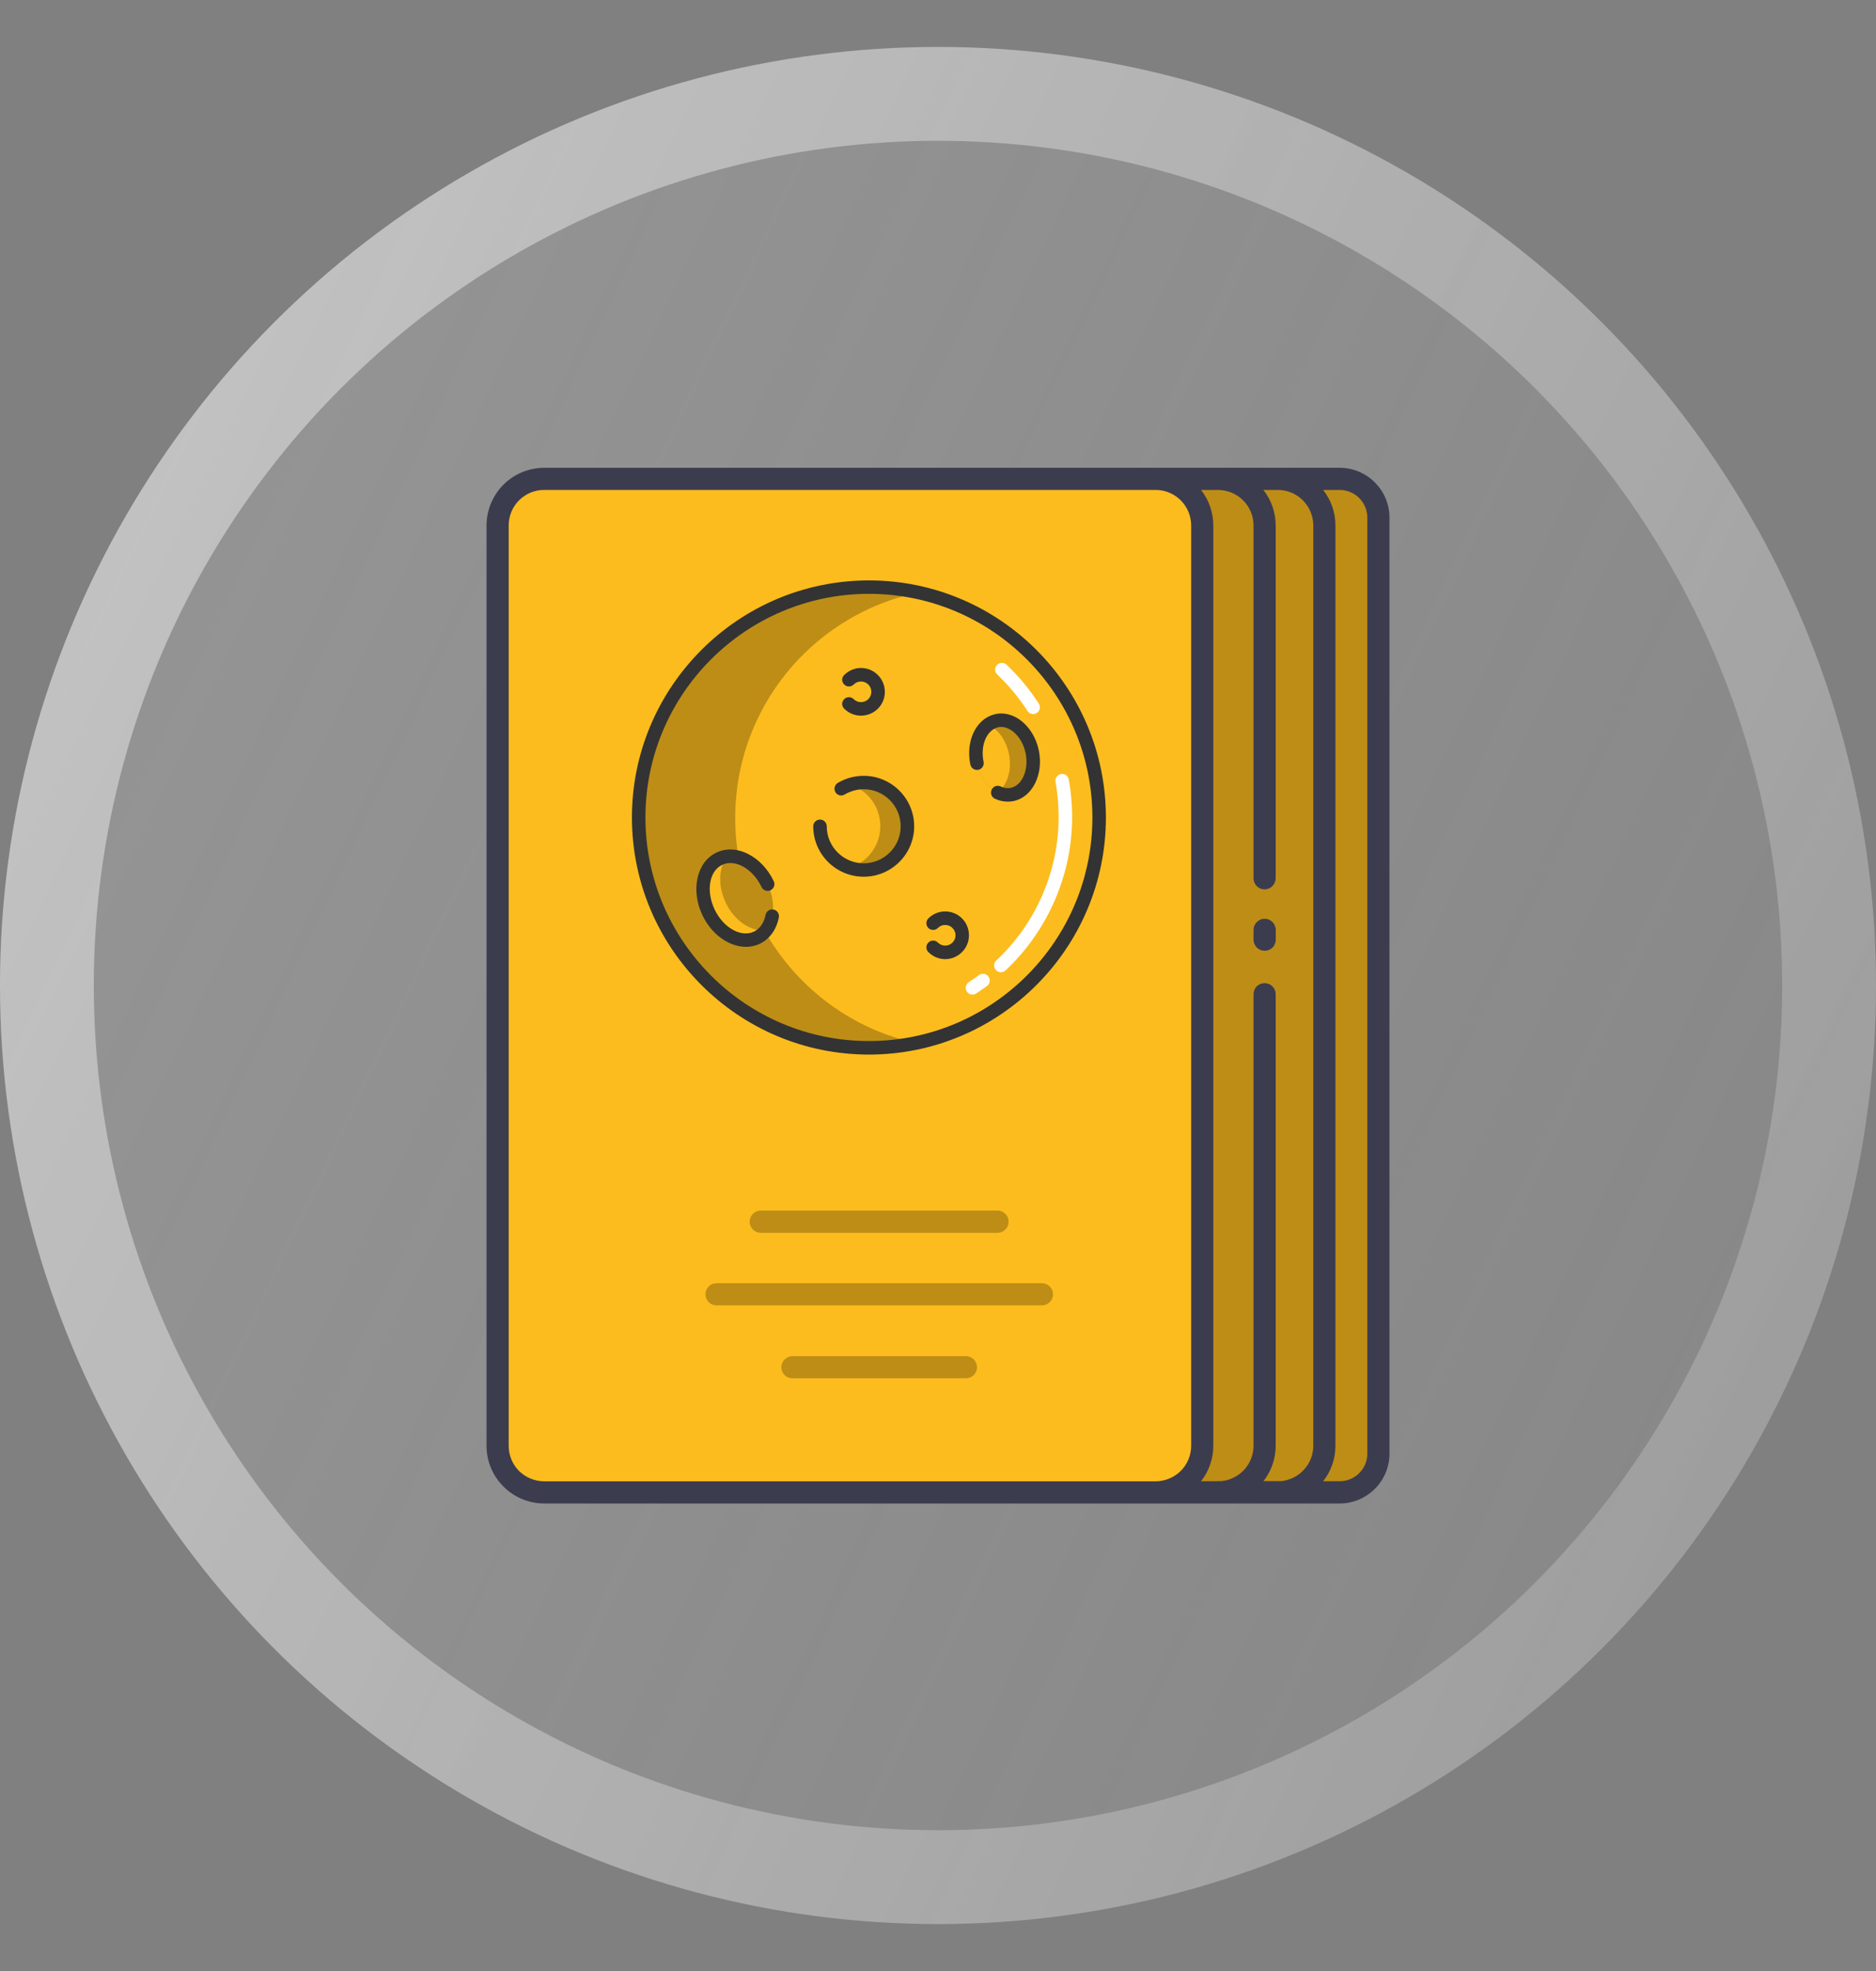
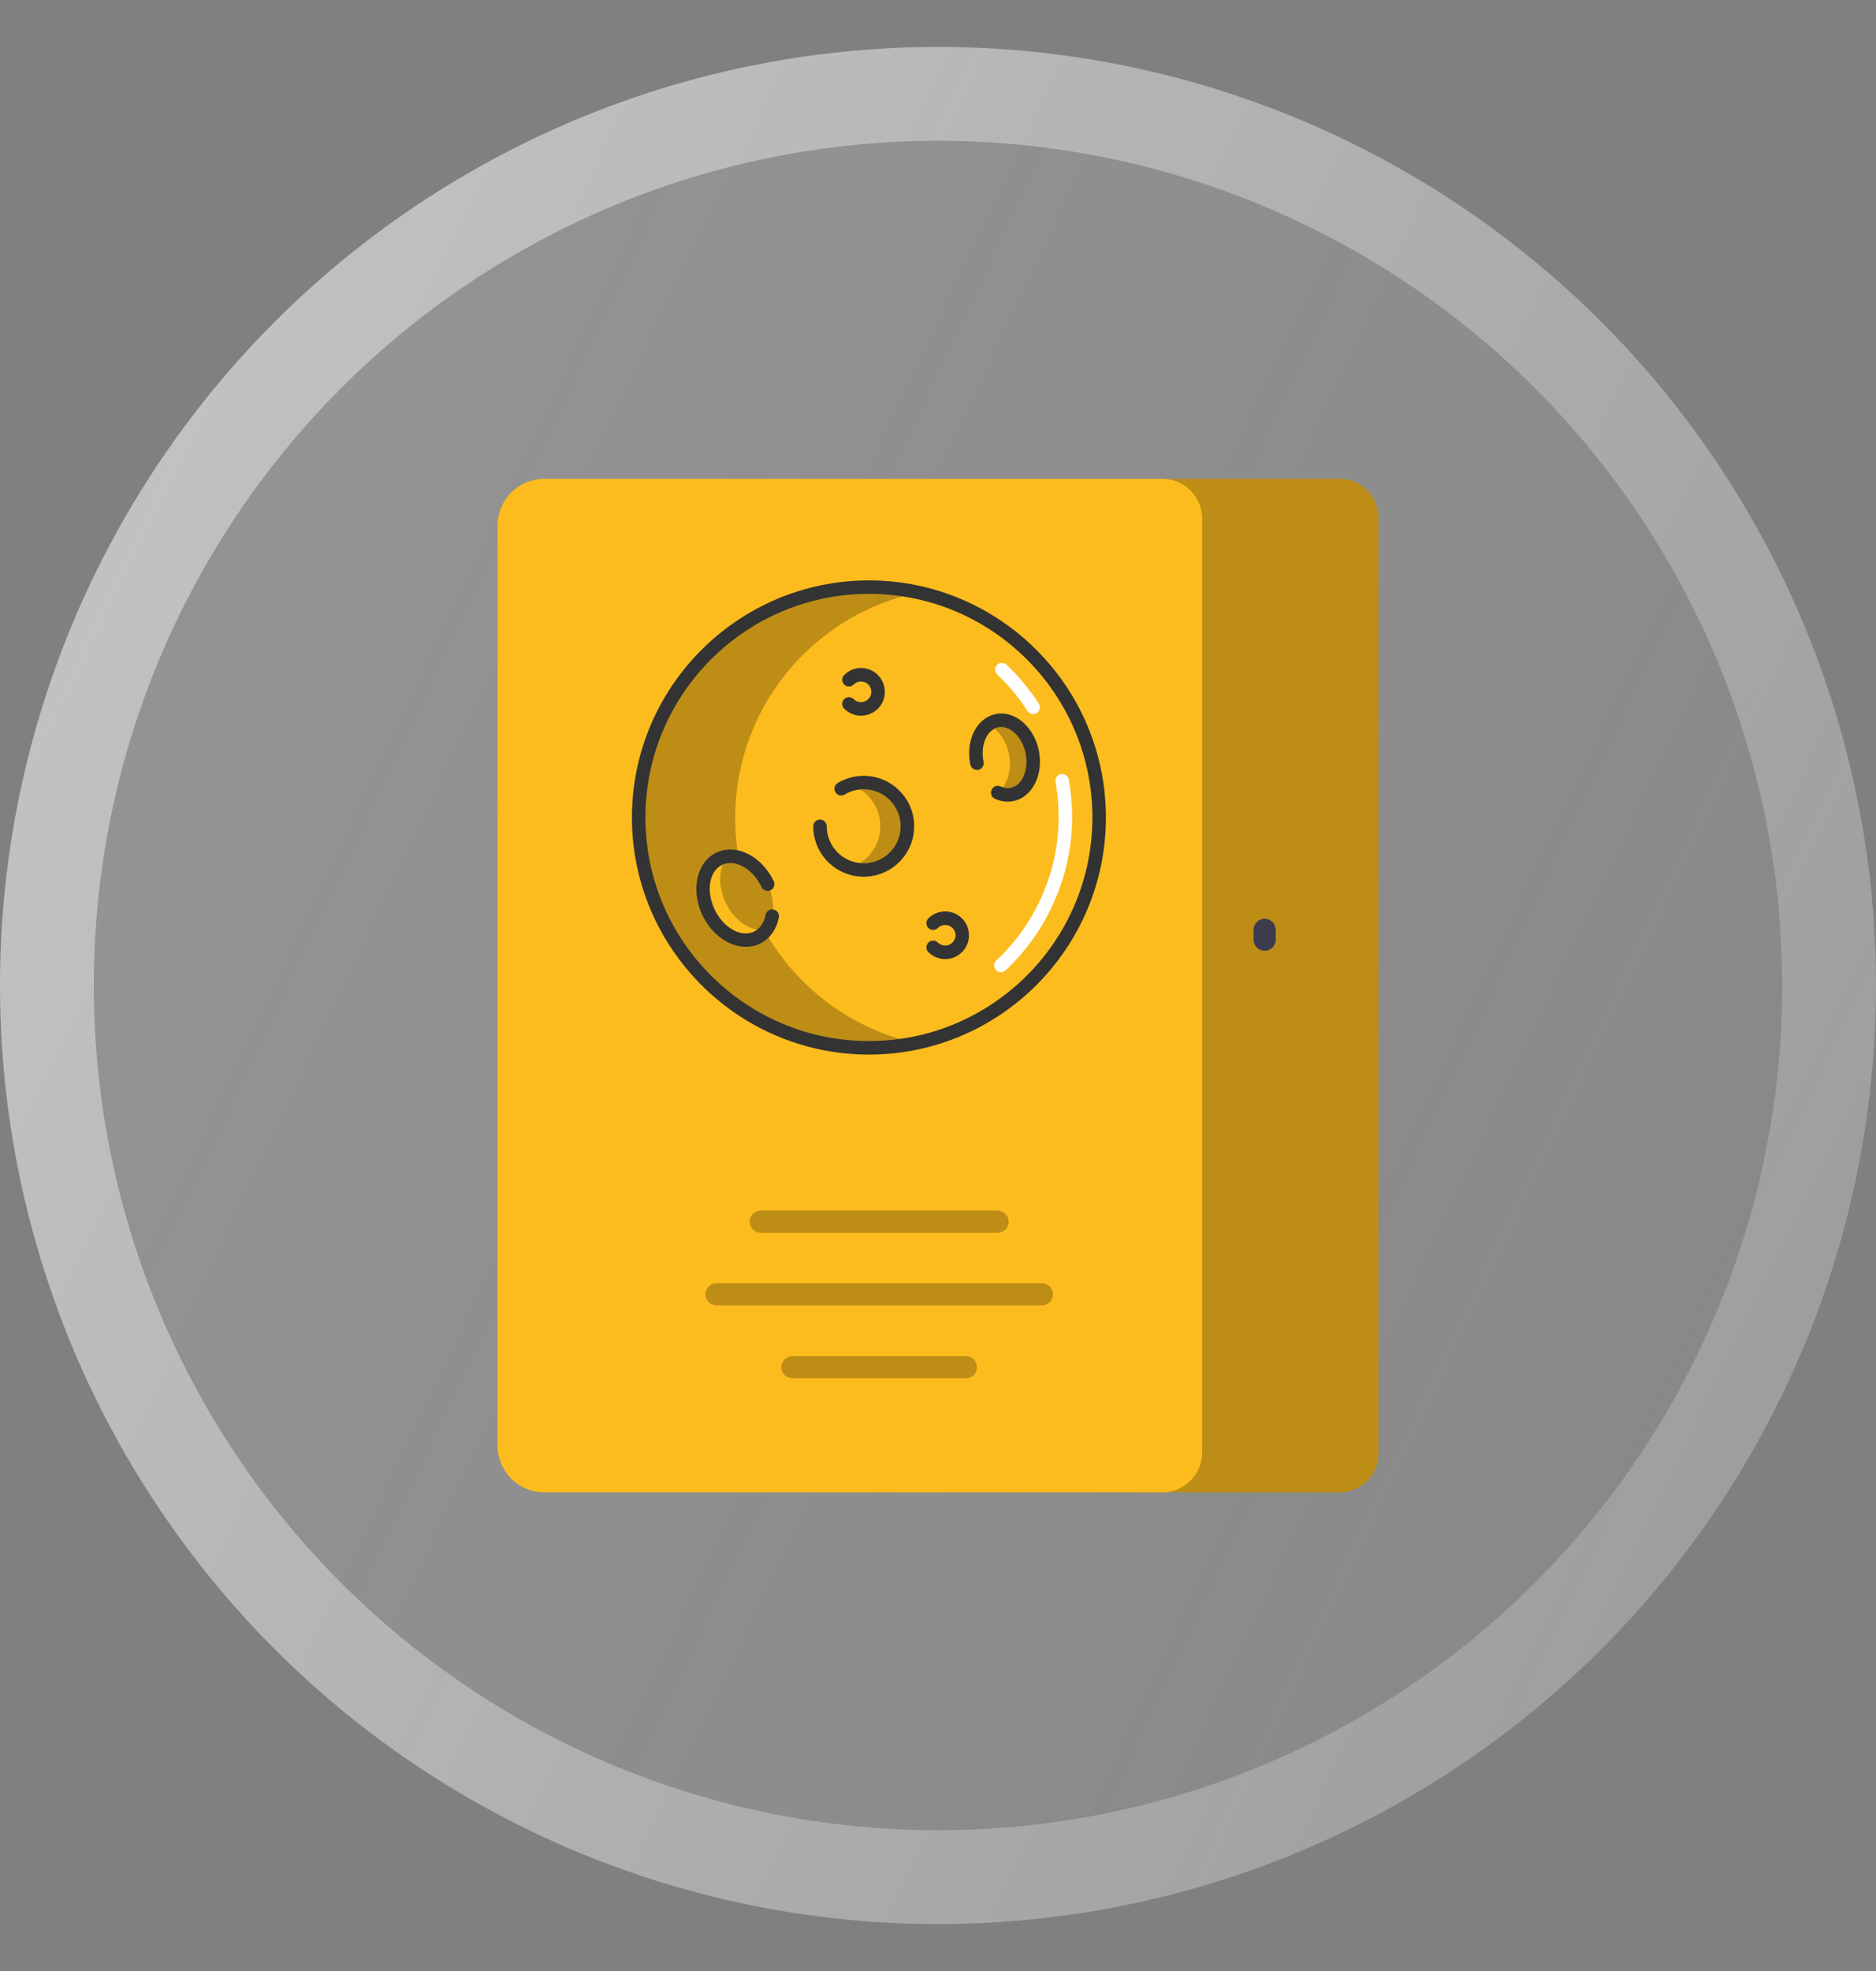
<svg xmlns="http://www.w3.org/2000/svg" width="20" height="21" viewBox="0 0 20 21" fill="none">
  <rect x="0" y="0" width="20" height="21" fill="#808080" stroke="none" />
  <g>
    <circle cx="10" cy="10.5" r="10" fill="url(#paint0_linear_324_40159)" />
    <circle cx="10" cy="10.5" r="9.5" stroke="url(#paint1_linear_324_40159)" />
  </g>
  <g clip-path="url(#clip0_324_40159)">
    <path d="M13.623 15.9H14.282C14.392 15.9 14.496 15.856 14.574 15.779C14.651 15.701 14.695 15.597 14.695 15.487V5.514C14.695 5.405 14.651 5.3 14.574 5.222C14.496 5.145 14.392 5.102 14.282 5.102H13.623V15.9Z" fill="#BD8D16" />
    <path d="M12.985 15.9H13.623C13.755 15.9 13.881 15.848 13.974 15.755C14.067 15.662 14.119 15.535 14.119 15.404V5.598C14.119 5.466 14.067 5.34 13.974 5.247C13.881 5.154 13.755 5.102 13.623 5.102H12.985V15.9Z" fill="#BD8D16" />
    <path d="M12.087 15.9H12.986C13.117 15.9 13.243 15.848 13.336 15.755C13.429 15.662 13.482 15.535 13.482 15.404V5.598C13.482 5.466 13.429 5.34 13.336 5.247C13.243 5.154 13.117 5.102 12.986 5.102H12.321L12.087 15.9Z" fill="#BD8D16" />
    <path d="M5.801 5.102H12.391C12.504 5.102 12.612 5.146 12.692 5.226C12.772 5.306 12.817 5.414 12.817 5.527V15.474C12.817 15.587 12.772 15.695 12.692 15.775C12.612 15.855 12.504 15.9 12.391 15.9H5.801C5.669 15.9 5.543 15.847 5.45 15.754C5.357 15.661 5.305 15.535 5.305 15.404V5.598C5.305 5.466 5.357 5.34 5.45 5.247C5.543 5.154 5.669 5.102 5.801 5.102Z" fill="#FCBC1D" />
    <path d="M10.635 13.135H8.11C8.079 13.135 8.049 13.122 8.027 13.1C8.005 13.078 7.992 13.048 7.992 13.017C7.992 12.985 8.005 12.955 8.027 12.933C8.049 12.911 8.079 12.898 8.11 12.898H10.635C10.666 12.898 10.696 12.911 10.718 12.933C10.741 12.955 10.753 12.985 10.753 13.017C10.753 13.048 10.741 13.078 10.718 13.1C10.696 13.122 10.666 13.135 10.635 13.135Z" fill="#BD8D16" />
    <path d="M10.298 14.685H8.448C8.417 14.685 8.387 14.673 8.365 14.651C8.343 14.629 8.33 14.599 8.33 14.567C8.33 14.536 8.343 14.506 8.365 14.484C8.387 14.462 8.417 14.449 8.448 14.449H10.298C10.329 14.449 10.359 14.462 10.381 14.484C10.403 14.506 10.416 14.536 10.416 14.567C10.416 14.599 10.403 14.629 10.381 14.651C10.359 14.673 10.329 14.685 10.298 14.685Z" fill="#BD8D16" />
    <path d="M11.108 13.908H7.639C7.607 13.908 7.577 13.896 7.555 13.873C7.533 13.851 7.521 13.821 7.521 13.79C7.521 13.759 7.533 13.729 7.555 13.707C7.577 13.684 7.607 13.672 7.639 13.672H11.108C11.139 13.672 11.169 13.684 11.191 13.707C11.214 13.729 11.226 13.759 11.226 13.79C11.226 13.821 11.214 13.851 11.191 13.873C11.169 13.896 11.139 13.908 11.108 13.908Z" fill="#BD8D16" />
    <path d="M13.482 10.13C13.451 10.13 13.421 10.118 13.399 10.096C13.377 10.073 13.364 10.043 13.364 10.012V9.907C13.364 9.892 13.367 9.876 13.373 9.862C13.379 9.848 13.388 9.835 13.399 9.824C13.41 9.813 13.423 9.804 13.437 9.798C13.451 9.792 13.467 9.789 13.482 9.789C13.498 9.789 13.513 9.792 13.528 9.798C13.542 9.804 13.555 9.813 13.566 9.824C13.577 9.835 13.585 9.848 13.591 9.862C13.597 9.876 13.601 9.892 13.601 9.907V10.012C13.601 10.027 13.597 10.043 13.591 10.057C13.586 10.072 13.577 10.085 13.566 10.096C13.555 10.107 13.542 10.115 13.528 10.121C13.513 10.127 13.498 10.13 13.482 10.13Z" fill="#3C3C4F" />
-     <path d="M14.282 16.019C14.423 16.018 14.558 15.963 14.657 15.863C14.757 15.764 14.813 15.629 14.813 15.488V5.515C14.813 5.374 14.757 5.239 14.657 5.14C14.558 5.04 14.423 4.984 14.282 4.984H5.801C5.638 4.985 5.482 5.049 5.367 5.164C5.252 5.28 5.187 5.436 5.187 5.598V15.404C5.187 15.567 5.251 15.723 5.367 15.838C5.482 15.954 5.638 16.018 5.801 16.019H14.282ZM12.804 5.22H12.986C13.086 5.221 13.182 5.26 13.253 5.331C13.324 5.402 13.364 5.498 13.364 5.598V9.358C13.364 9.389 13.376 9.419 13.398 9.441C13.42 9.463 13.45 9.476 13.482 9.476C13.513 9.476 13.543 9.463 13.565 9.441C13.587 9.419 13.6 9.389 13.6 9.358V5.598C13.6 5.461 13.554 5.328 13.469 5.22H13.623C13.723 5.22 13.82 5.26 13.89 5.331C13.961 5.402 14.001 5.498 14.001 5.598V15.404C14.001 15.498 13.966 15.589 13.902 15.658C13.839 15.728 13.752 15.771 13.659 15.781H13.47C13.554 15.673 13.6 15.541 13.6 15.404V10.593C13.6 10.561 13.587 10.531 13.565 10.509C13.543 10.487 13.513 10.475 13.482 10.475C13.45 10.475 13.42 10.487 13.398 10.509C13.376 10.531 13.364 10.561 13.364 10.593V15.404C13.364 15.499 13.328 15.59 13.264 15.66C13.2 15.729 13.112 15.773 13.018 15.781H12.986C12.98 15.781 12.975 15.781 12.969 15.782H12.804C12.889 15.675 12.935 15.541 12.935 15.404V5.598C12.935 5.461 12.889 5.328 12.804 5.22ZM14.577 5.515V15.488C14.577 15.566 14.546 15.641 14.49 15.696C14.435 15.751 14.36 15.782 14.282 15.782H14.106C14.191 15.675 14.237 15.542 14.237 15.404V5.598C14.237 5.461 14.191 5.328 14.106 5.22H14.282C14.36 5.22 14.435 5.251 14.491 5.307C14.546 5.362 14.577 5.437 14.577 5.515H14.577ZM5.423 15.404V5.598C5.423 5.498 5.463 5.402 5.533 5.331C5.604 5.26 5.7 5.22 5.801 5.22H12.321C12.421 5.22 12.517 5.26 12.588 5.331C12.659 5.402 12.699 5.498 12.699 5.598V15.404C12.699 15.505 12.659 15.601 12.588 15.672C12.517 15.742 12.421 15.782 12.321 15.783H5.801C5.7 15.782 5.604 15.742 5.533 15.672C5.463 15.601 5.423 15.505 5.423 15.404Z" fill="#3C3C4F" />
    <g clip-path="url(#clip1_324_40159)">
      <path d="M10.998 6.975C11.229 7.206 11.414 7.481 11.538 7.788C11.655 8.073 11.718 8.385 11.718 8.712C11.718 8.889 11.7 9.062 11.664 9.228C11.562 9.707 11.319 10.135 10.982 10.465C10.819 10.625 10.633 10.762 10.431 10.872C10.084 11.06 9.686 11.167 9.264 11.167C9.223 11.167 9.182 11.166 9.141 11.164C8.375 11.126 7.701 10.737 7.278 10.154C6.983 9.749 6.81 9.251 6.81 8.712C6.81 8.685 6.81 8.659 6.811 8.632C6.829 8.081 7.028 7.576 7.35 7.175C7.763 6.662 8.379 6.318 9.075 6.265C9.138 6.26 9.201 6.258 9.264 6.258C9.816 6.258 10.326 6.44 10.736 6.748C10.829 6.818 10.916 6.894 10.998 6.975Z" fill="#FCBC1D" />
      <path opacity="0.25" d="M9.474 11.031C9.187 10.929 8.924 10.776 8.698 10.582C8.171 10.132 7.838 9.463 7.838 8.716C7.838 8.054 8.1 7.453 8.526 7.011C8.761 6.768 9.046 6.573 9.364 6.443C9.497 6.389 9.635 6.346 9.778 6.316C9.612 6.28 9.44 6.262 9.264 6.262C8.935 6.262 8.622 6.326 8.336 6.443C8.018 6.573 7.733 6.768 7.498 7.011C7.072 7.453 6.81 8.054 6.81 8.716C6.81 9.463 7.143 10.132 7.669 10.582C7.896 10.776 8.159 10.929 8.446 11.031C8.702 11.121 8.977 11.171 9.264 11.171C9.44 11.171 9.612 11.152 9.778 11.117C9.674 11.094 9.573 11.066 9.474 11.031Z" fill="black" />
      <path opacity="0.25" d="M10.415 8.13C10.38 7.96 10.432 7.798 10.534 7.72C10.562 7.699 10.594 7.684 10.629 7.677C10.792 7.643 10.96 7.792 11.005 8.009C11.049 8.227 10.954 8.43 10.791 8.463C10.739 8.474 10.686 8.466 10.637 8.443C10.533 8.394 10.446 8.278 10.415 8.13Z" fill="black" />
      <path d="M10.415 8.129C10.38 7.959 10.432 7.797 10.534 7.719C10.638 7.768 10.726 7.884 10.756 8.031C10.791 8.202 10.74 8.364 10.637 8.442C10.533 8.393 10.446 8.277 10.415 8.129Z" fill="#FCBC1D" />
      <path d="M10.744 8.541C10.698 8.541 10.651 8.531 10.606 8.51C10.57 8.493 10.555 8.45 10.572 8.414C10.589 8.378 10.631 8.362 10.667 8.379C10.704 8.397 10.741 8.402 10.776 8.394C10.898 8.369 10.97 8.2 10.934 8.025C10.898 7.85 10.765 7.724 10.643 7.748C10.62 7.753 10.598 7.764 10.578 7.779C10.494 7.842 10.457 7.978 10.486 8.117C10.494 8.156 10.469 8.194 10.43 8.202C10.391 8.21 10.353 8.185 10.345 8.146C10.305 7.951 10.362 7.762 10.491 7.664C10.528 7.636 10.57 7.617 10.614 7.608C10.816 7.566 11.022 7.741 11.075 7.996C11.127 8.252 11.006 8.494 10.805 8.535C10.785 8.539 10.765 8.541 10.744 8.541Z" fill="#333333" />
      <path d="M11.014 7.608C10.991 7.608 10.968 7.596 10.954 7.575C10.863 7.433 10.754 7.303 10.632 7.187C10.603 7.159 10.602 7.114 10.629 7.085C10.656 7.056 10.702 7.055 10.731 7.082C10.862 7.206 10.977 7.346 11.075 7.497C11.096 7.53 11.087 7.575 11.053 7.596C11.041 7.604 11.028 7.608 11.014 7.608Z" fill="white" />
      <path d="M10.671 10.359C10.651 10.359 10.632 10.351 10.618 10.336C10.591 10.307 10.592 10.261 10.621 10.234C11.044 9.839 11.286 9.282 11.286 8.705C11.286 8.579 11.275 8.453 11.253 8.331C11.246 8.292 11.272 8.254 11.311 8.247C11.35 8.24 11.387 8.266 11.394 8.305C11.418 8.436 11.43 8.571 11.43 8.705C11.43 9.321 11.171 9.917 10.72 10.339C10.706 10.352 10.688 10.359 10.671 10.359Z" fill="white" />
-       <path d="M10.368 10.597C10.344 10.597 10.321 10.585 10.307 10.564C10.286 10.53 10.295 10.486 10.329 10.464C10.365 10.441 10.402 10.415 10.437 10.389C10.469 10.366 10.514 10.372 10.537 10.404C10.561 10.436 10.555 10.481 10.523 10.505C10.485 10.533 10.446 10.559 10.407 10.585C10.395 10.593 10.381 10.597 10.368 10.597Z" fill="white" />
      <path d="M9.264 11.236C7.871 11.236 6.737 10.103 6.737 8.71C6.737 7.317 7.871 6.184 9.264 6.184C10.657 6.184 11.79 7.317 11.79 8.71C11.79 10.103 10.657 11.236 9.264 11.236ZM9.264 6.327C7.95 6.327 6.881 7.396 6.881 8.71C6.881 10.024 7.95 11.092 9.264 11.092C10.577 11.092 11.646 10.024 11.646 8.71C11.646 7.396 10.577 6.327 9.264 6.327Z" fill="#333333" />
      <path opacity="0.25" d="M9.674 8.802C9.674 9.059 9.465 9.268 9.208 9.268C9.158 9.268 9.109 9.26 9.063 9.245C9.25 9.184 9.385 9.009 9.385 8.802C9.385 8.595 9.25 8.42 9.063 8.359C9.109 8.344 9.158 8.336 9.208 8.336C9.465 8.336 9.674 8.545 9.674 8.802Z" fill="black" />
      <path d="M8.168 9.907C8.142 9.942 8.108 9.97 8.068 9.989C7.894 10.072 7.663 9.95 7.553 9.718C7.443 9.485 7.495 9.23 7.669 9.147C7.695 9.134 7.723 9.127 7.751 9.123C7.91 9.104 8.09 9.221 8.184 9.418C8.269 9.598 8.258 9.79 8.168 9.907Z" fill="#FCBC1D" />
      <path opacity="0.25" d="M8.169 9.911C8.01 9.931 7.829 9.813 7.736 9.616C7.651 9.437 7.662 9.244 7.751 9.127C7.91 9.108 8.091 9.225 8.184 9.422C8.269 9.601 8.258 9.794 8.169 9.911Z" fill="black" />
      <path d="M7.953 10.088C7.775 10.088 7.587 9.959 7.488 9.75C7.361 9.482 7.428 9.183 7.638 9.084C7.743 9.034 7.866 9.041 7.984 9.103C8.095 9.161 8.189 9.263 8.249 9.389C8.266 9.425 8.251 9.468 8.215 9.485C8.179 9.502 8.136 9.487 8.119 9.451C8.072 9.353 8 9.274 7.917 9.23C7.84 9.19 7.763 9.184 7.7 9.214C7.561 9.279 7.525 9.492 7.618 9.689C7.711 9.885 7.899 9.991 8.038 9.926C8.101 9.896 8.145 9.832 8.162 9.747C8.17 9.708 8.208 9.683 8.247 9.691C8.286 9.699 8.311 9.737 8.303 9.776C8.277 9.906 8.204 10.006 8.099 10.056C8.053 10.078 8.003 10.088 7.953 10.088Z" fill="#333333" />
      <path d="M9.208 9.341C8.911 9.341 8.67 9.1 8.67 8.804C8.67 8.764 8.702 8.732 8.742 8.732C8.782 8.732 8.814 8.764 8.814 8.804C8.814 9.021 8.991 9.198 9.208 9.198C9.425 9.198 9.602 9.021 9.602 8.804C9.602 8.586 9.425 8.409 9.208 8.409C9.136 8.409 9.066 8.429 9.005 8.465C8.971 8.486 8.927 8.475 8.907 8.441C8.886 8.407 8.897 8.363 8.931 8.342C9.015 8.292 9.11 8.266 9.208 8.266C9.504 8.266 9.746 8.507 9.746 8.804C9.746 9.1 9.504 9.341 9.208 9.341Z" fill="#333333" />
      <path d="M9.179 7.625C9.111 7.625 9.048 7.598 9 7.551C8.971 7.522 8.971 7.477 9 7.449C9.028 7.421 9.073 7.421 9.101 7.449C9.122 7.47 9.15 7.481 9.179 7.481C9.208 7.481 9.236 7.47 9.257 7.449C9.3 7.406 9.3 7.336 9.257 7.293C9.236 7.272 9.208 7.261 9.179 7.261C9.15 7.261 9.122 7.272 9.101 7.293C9.073 7.321 9.028 7.321 9 7.293C8.971 7.265 8.971 7.22 9 7.192C9.048 7.144 9.111 7.117 9.179 7.117C9.247 7.117 9.311 7.144 9.359 7.192C9.458 7.291 9.458 7.452 9.359 7.551C9.311 7.598 9.247 7.625 9.179 7.625Z" fill="#333333" />
      <path d="M10.076 10.219C10.009 10.219 9.945 10.192 9.897 10.144C9.869 10.116 9.869 10.071 9.897 10.043C9.925 10.014 9.971 10.014 9.999 10.043C10.02 10.063 10.047 10.075 10.076 10.075C10.106 10.075 10.134 10.063 10.154 10.043C10.175 10.022 10.187 9.994 10.187 9.965C10.187 9.935 10.175 9.908 10.154 9.887C10.134 9.866 10.106 9.855 10.076 9.855C10.047 9.855 10.02 9.866 9.999 9.887C9.971 9.915 9.925 9.915 9.897 9.887C9.869 9.859 9.869 9.813 9.897 9.785C9.945 9.737 10.009 9.711 10.076 9.711C10.144 9.711 10.208 9.737 10.256 9.785C10.304 9.833 10.33 9.897 10.33 9.965C10.33 10.033 10.304 10.096 10.256 10.144C10.208 10.192 10.144 10.219 10.076 10.219Z" fill="#333333" />
    </g>
  </g>
  <defs>
    <linearGradient id="paint0_linear_324_40159" x1="-1.581" y1="-1.439" x2="31.938" y2="14.427" gradientUnits="userSpaceOnUse">
      <stop stop-color="#D1D1D1" stop-opacity="0.3" />
      <stop offset="1" stop-color="#BCBCBC" stop-opacity="0.05" />
    </linearGradient>
    <linearGradient id="paint1_linear_324_40159" x1="-2.393" y1="-2.876" x2="30.175" y2="13.02" gradientUnits="userSpaceOnUse">
      <stop stop-color="white" stop-opacity="0.51" />
      <stop offset="1" stop-color="white" stop-opacity="0.07" />
    </linearGradient>
    <clipPath id="clip0_324_40159">
      <rect width="11.579" height="11.579" fill="white" transform="translate(4.211 4.711)" />
    </clipPath>
    <clipPath id="clip1_324_40159">
      <rect width="5.053" height="5.053" fill="white" transform="translate(6.737 6.184)" />
    </clipPath>
  </defs>
</svg>